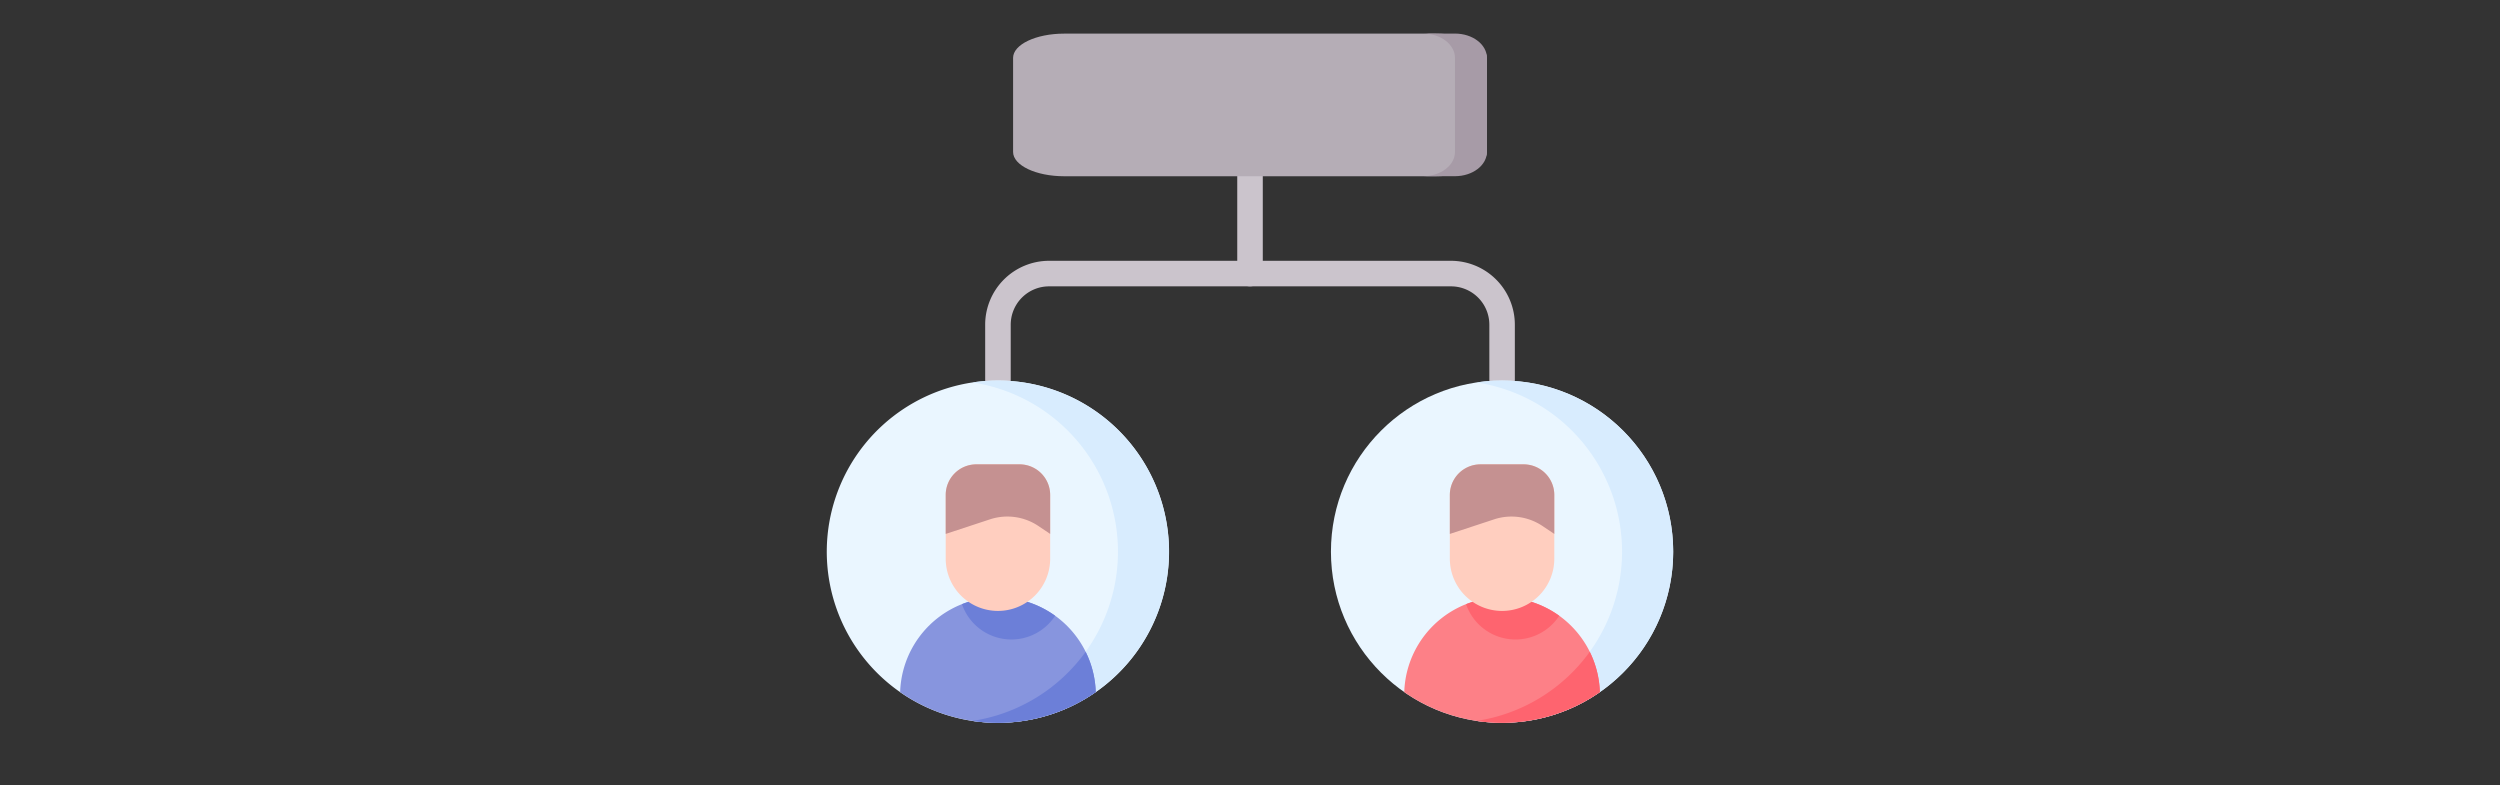
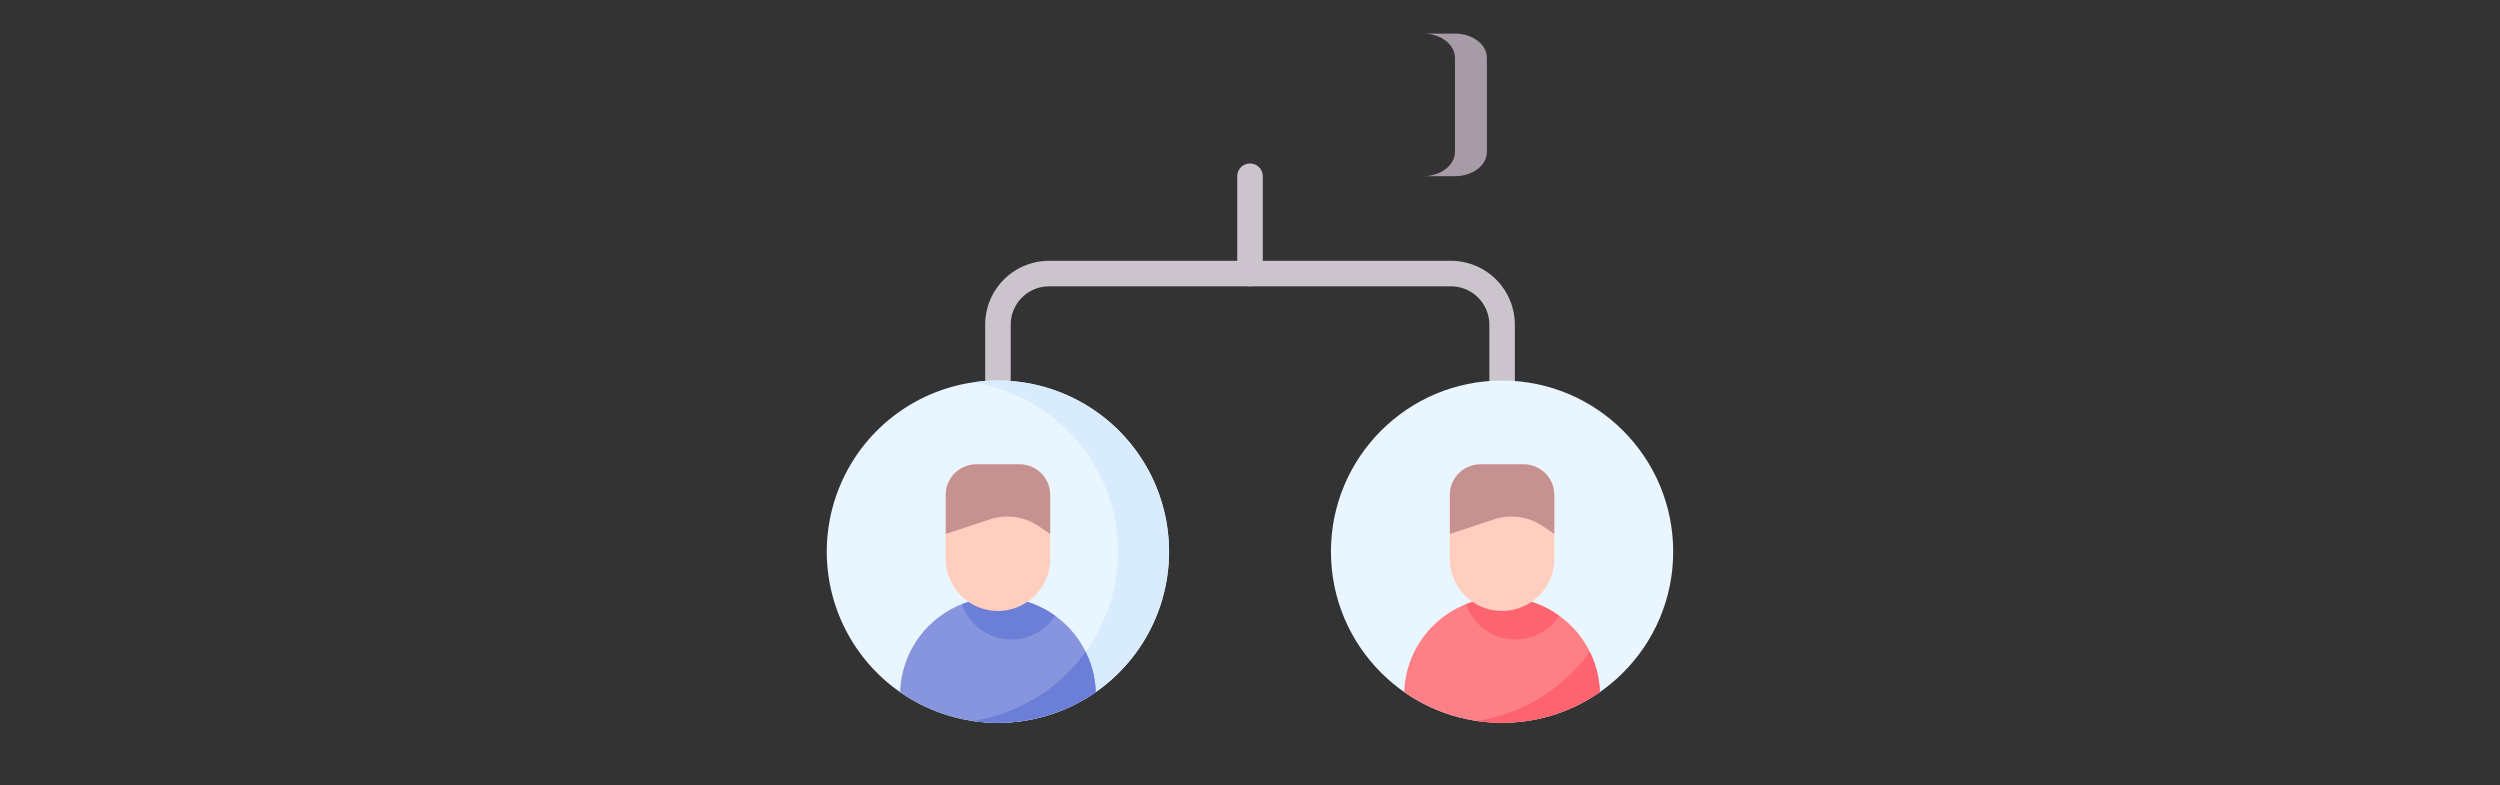
<svg xmlns="http://www.w3.org/2000/svg" width="242" height="76" viewBox="0 0 242 76">
  <rect x="0" y="0" width="242" height="76" fill="#333333" stroke="none" />
  <defs>
    <style>.a{fill:#cbc4cc;}.b{fill:#eaf6ff;}.c{fill:#d8ecfe;}.d{fill:#b5adb6;}.e{fill:#a79ba7;}.f{fill:#8795de;}.g{fill:#6c7fd8;}.h{fill:#ffcebf;}.i{fill:#c59191;}.j{fill:#fd8087;}.k{fill:#fe646f;}.l{fill:none;}</style>
  </defs>
  <g transform="translate(-674 -847)">
    <g transform="translate(754.033 835.038)">
      <g transform="translate(15.332 37.204)">
        <path class="a" d="M145.832,245.332A1.236,1.236,0,0,1,144.6,244.1v-5.413a3.713,3.713,0,0,0-3.709-3.709H101.979a3.713,3.713,0,0,0-3.709,3.709V244.1a1.236,1.236,0,0,1-2.473,0v-5.413a6.189,6.189,0,0,1,6.182-6.182h38.908a6.189,6.189,0,0,1,6.182,6.182V244.1A1.237,1.237,0,0,1,145.832,245.332Z" transform="translate(-95.797 -232.501)" />
      </g>
      <g transform="translate(39.731 27.787)">
        <path class="a" d="M249.511,185.538a1.236,1.236,0,0,1-1.236-1.236v-9.417a1.236,1.236,0,0,1,2.473,0V184.3A1.236,1.236,0,0,1,249.511,185.538Z" transform="translate(-248.274 -173.648)" />
      </g>
      <g transform="translate(0.003 48.799)">
        <path class="b" d="M33.133,321.527a16.567,16.567,0,1,1-16.566-16.566,16.564,16.564,0,0,1,16.566,16.566Z" transform="translate(-0.003 -304.961)" />
      </g>
      <path class="c" d="M90.551,304.961a16.694,16.694,0,0,0-2.462.185,16.567,16.567,0,0,1-.008,32.76,16.565,16.565,0,1,0,2.47-32.946Z" transform="translate(-73.984 -256.162)" />
-       <path class="d" d="M153.606,13.811H117.63c-2.731,0-4.945-1.054-4.945-2.353v-9.1c0-1.3,2.214-2.353,4.945-2.353h35.976c2.731,0,4.945,1.054,4.945,2.353v9.1C158.551,12.757,156.337,13.811,153.606,13.811Z" transform="translate(-94.651 15.212)" />
      <path class="e" d="M340.6,0H337.51c1.708,0,3.092,1.054,3.092,2.353v9.1c0,1.3-1.384,2.353-3.092,2.353H340.6c1.708,0,3.092-1.054,3.092-2.353v-9.1c0-1.3-1.384-2.353-3.092-2.353Z" transform="translate(-279.793 15.212)" />
      <g transform="translate(7.101 56.911)">
        <g transform="translate(0 12.874)">
          <path class="f" d="M44.362,445.287a16.569,16.569,0,0,0,18.933,0,9.471,9.471,0,0,0-18.933,0Z" transform="translate(-44.362 -436.115)" />
        </g>
        <path class="g" d="M91.269,475.908a16.668,16.668,0,0,0,8.746-2.954,9.43,9.43,0,0,0-.978-3.9,16.56,16.56,0,0,1-10.957,6.688,16.966,16.966,0,0,0,3.189.168Z" transform="translate(-81.081 -450.907)" />
        <g transform="translate(4.411)">
          <path class="g" d="M86.554,440.194a5.05,5.05,0,0,0,4.233-2.293,9.47,9.47,0,0,0-9.016-1.124A5.057,5.057,0,0,0,86.554,440.194Z" transform="translate(-80.196 -423.241)" />
          <path class="h" d="M76.982,369.846a5.056,5.056,0,0,1-5.056-5.056v-6.169a2.964,2.964,0,0,1,2.964-2.964h4.184a2.964,2.964,0,0,1,2.964,2.964v6.169A5.056,5.056,0,0,1,76.982,369.846Z" transform="translate(-71.926 -355.658)" />
          <path class="i" d="M79.074,355.658H74.89a2.964,2.964,0,0,0-2.964,2.964v3.771l4.284-1.411a5.385,5.385,0,0,1,4.692.647l1.135.764v-3.771A2.964,2.964,0,0,0,79.074,355.658Z" transform="translate(-71.926 -355.658)" />
        </g>
      </g>
      <g transform="translate(48.802 48.799)">
        <circle class="b" cx="16.565" cy="16.565" r="16.565" />
-         <path class="c" d="M395.5,304.96a16.691,16.691,0,0,0-2.473.184,16.567,16.567,0,0,1,0,32.762A16.566,16.566,0,1,0,395.5,304.96Z" transform="translate(-378.938 -304.96)" />
+         <path class="c" d="M395.5,304.96A16.566,16.566,0,1,0,395.5,304.96Z" transform="translate(-378.938 -304.96)" />
        <g transform="translate(7.098 8.113)">
          <path class="j" d="M349.323,445.287a16.568,16.568,0,0,0,18.933,0,9.471,9.471,0,0,0-18.933,0Z" transform="translate(-349.323 -423.241)" />
          <path class="k" d="M404.013,469.051a16.56,16.56,0,0,1-10.957,6.688,16.661,16.661,0,0,0,11.935-2.787A9.427,9.427,0,0,0,404.013,469.051Z" transform="translate(-386.058 -450.906)" />
          <path class="k" d="M391.5,440.194a5.05,5.05,0,0,0,4.233-2.293,9.469,9.469,0,0,0-9.016-1.124,5.057,5.057,0,0,0,4.783,3.417Z" transform="translate(-380.734 -423.241)" />
          <g transform="translate(4.411)">
            <path class="h" d="M381.943,369.846a5.056,5.056,0,0,1-5.056-5.056v-6.169a2.964,2.964,0,0,1,2.964-2.964h4.184A2.964,2.964,0,0,1,387,358.622v6.169A5.056,5.056,0,0,1,381.943,369.846Z" transform="translate(-376.887 -355.658)" />
            <path class="i" d="M384.035,355.658h-4.184a2.964,2.964,0,0,0-2.964,2.964v3.771l4.284-1.411a5.385,5.385,0,0,1,4.692.647l1.135.764v-3.771a2.964,2.964,0,0,0-2.964-2.964Z" transform="translate(-376.887 -355.658)" />
          </g>
        </g>
      </g>
    </g>
    <rect class="l" width="242" height="76" transform="translate(674 847)" />
  </g>
</svg>